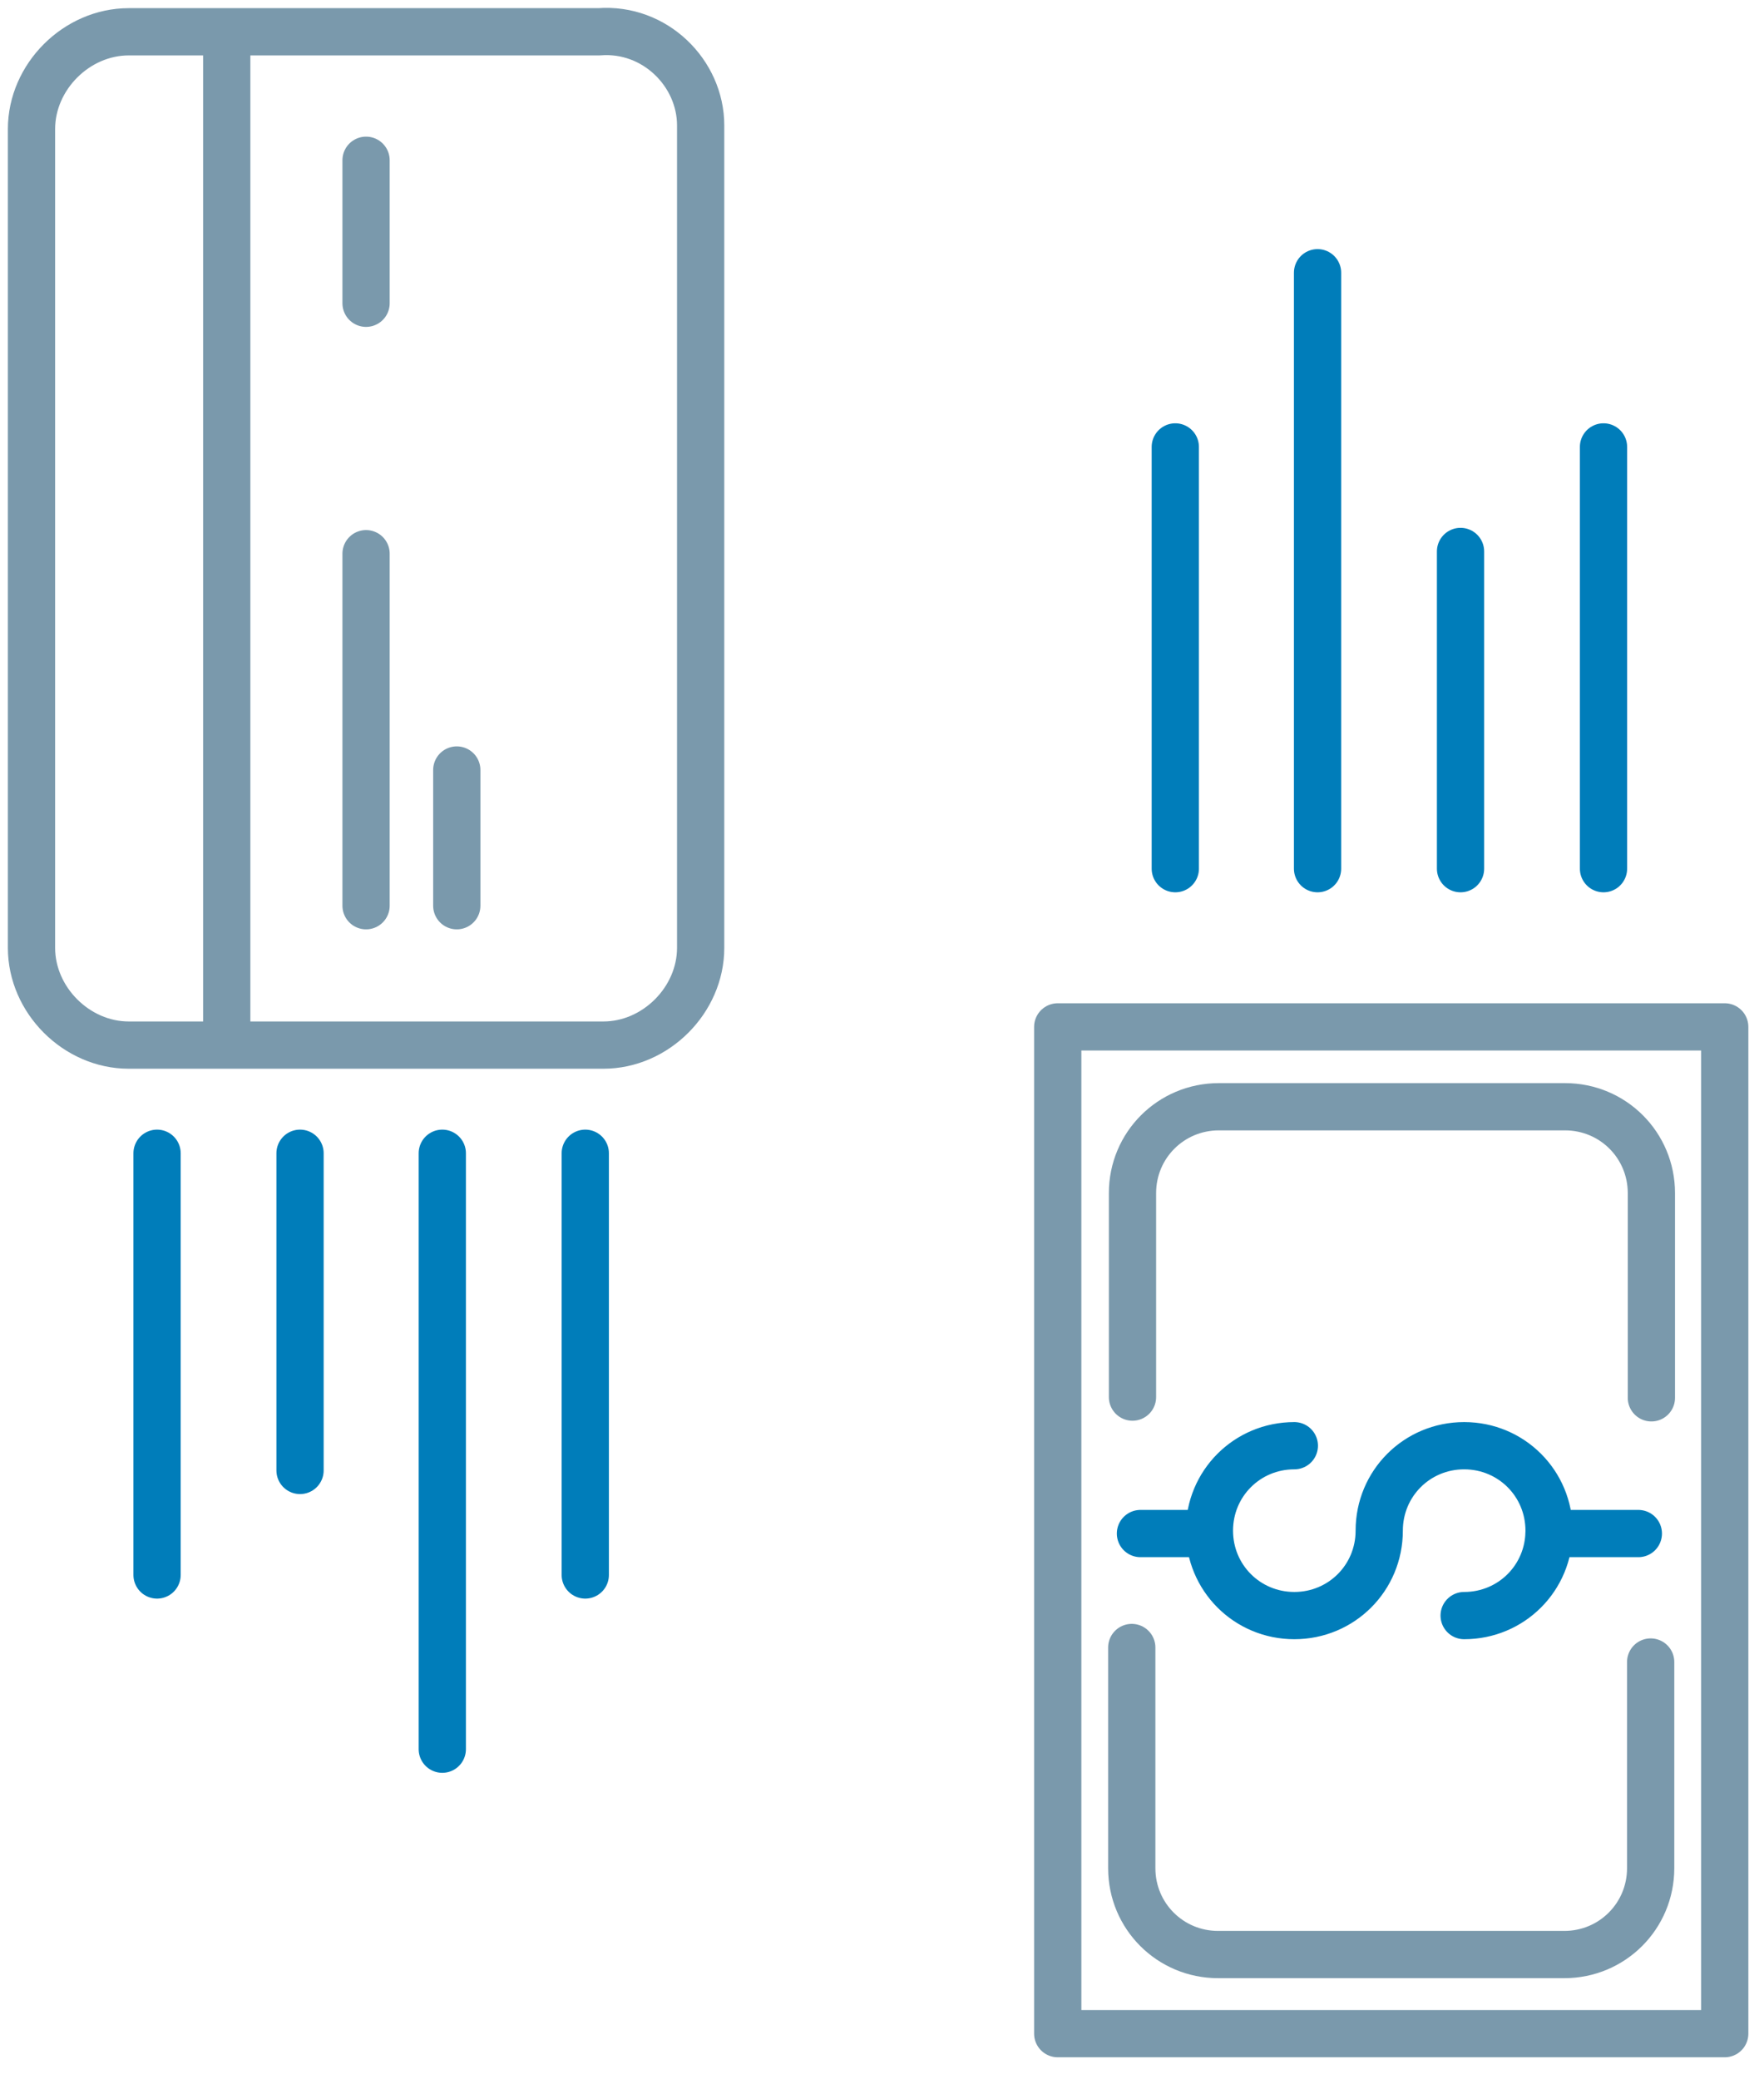
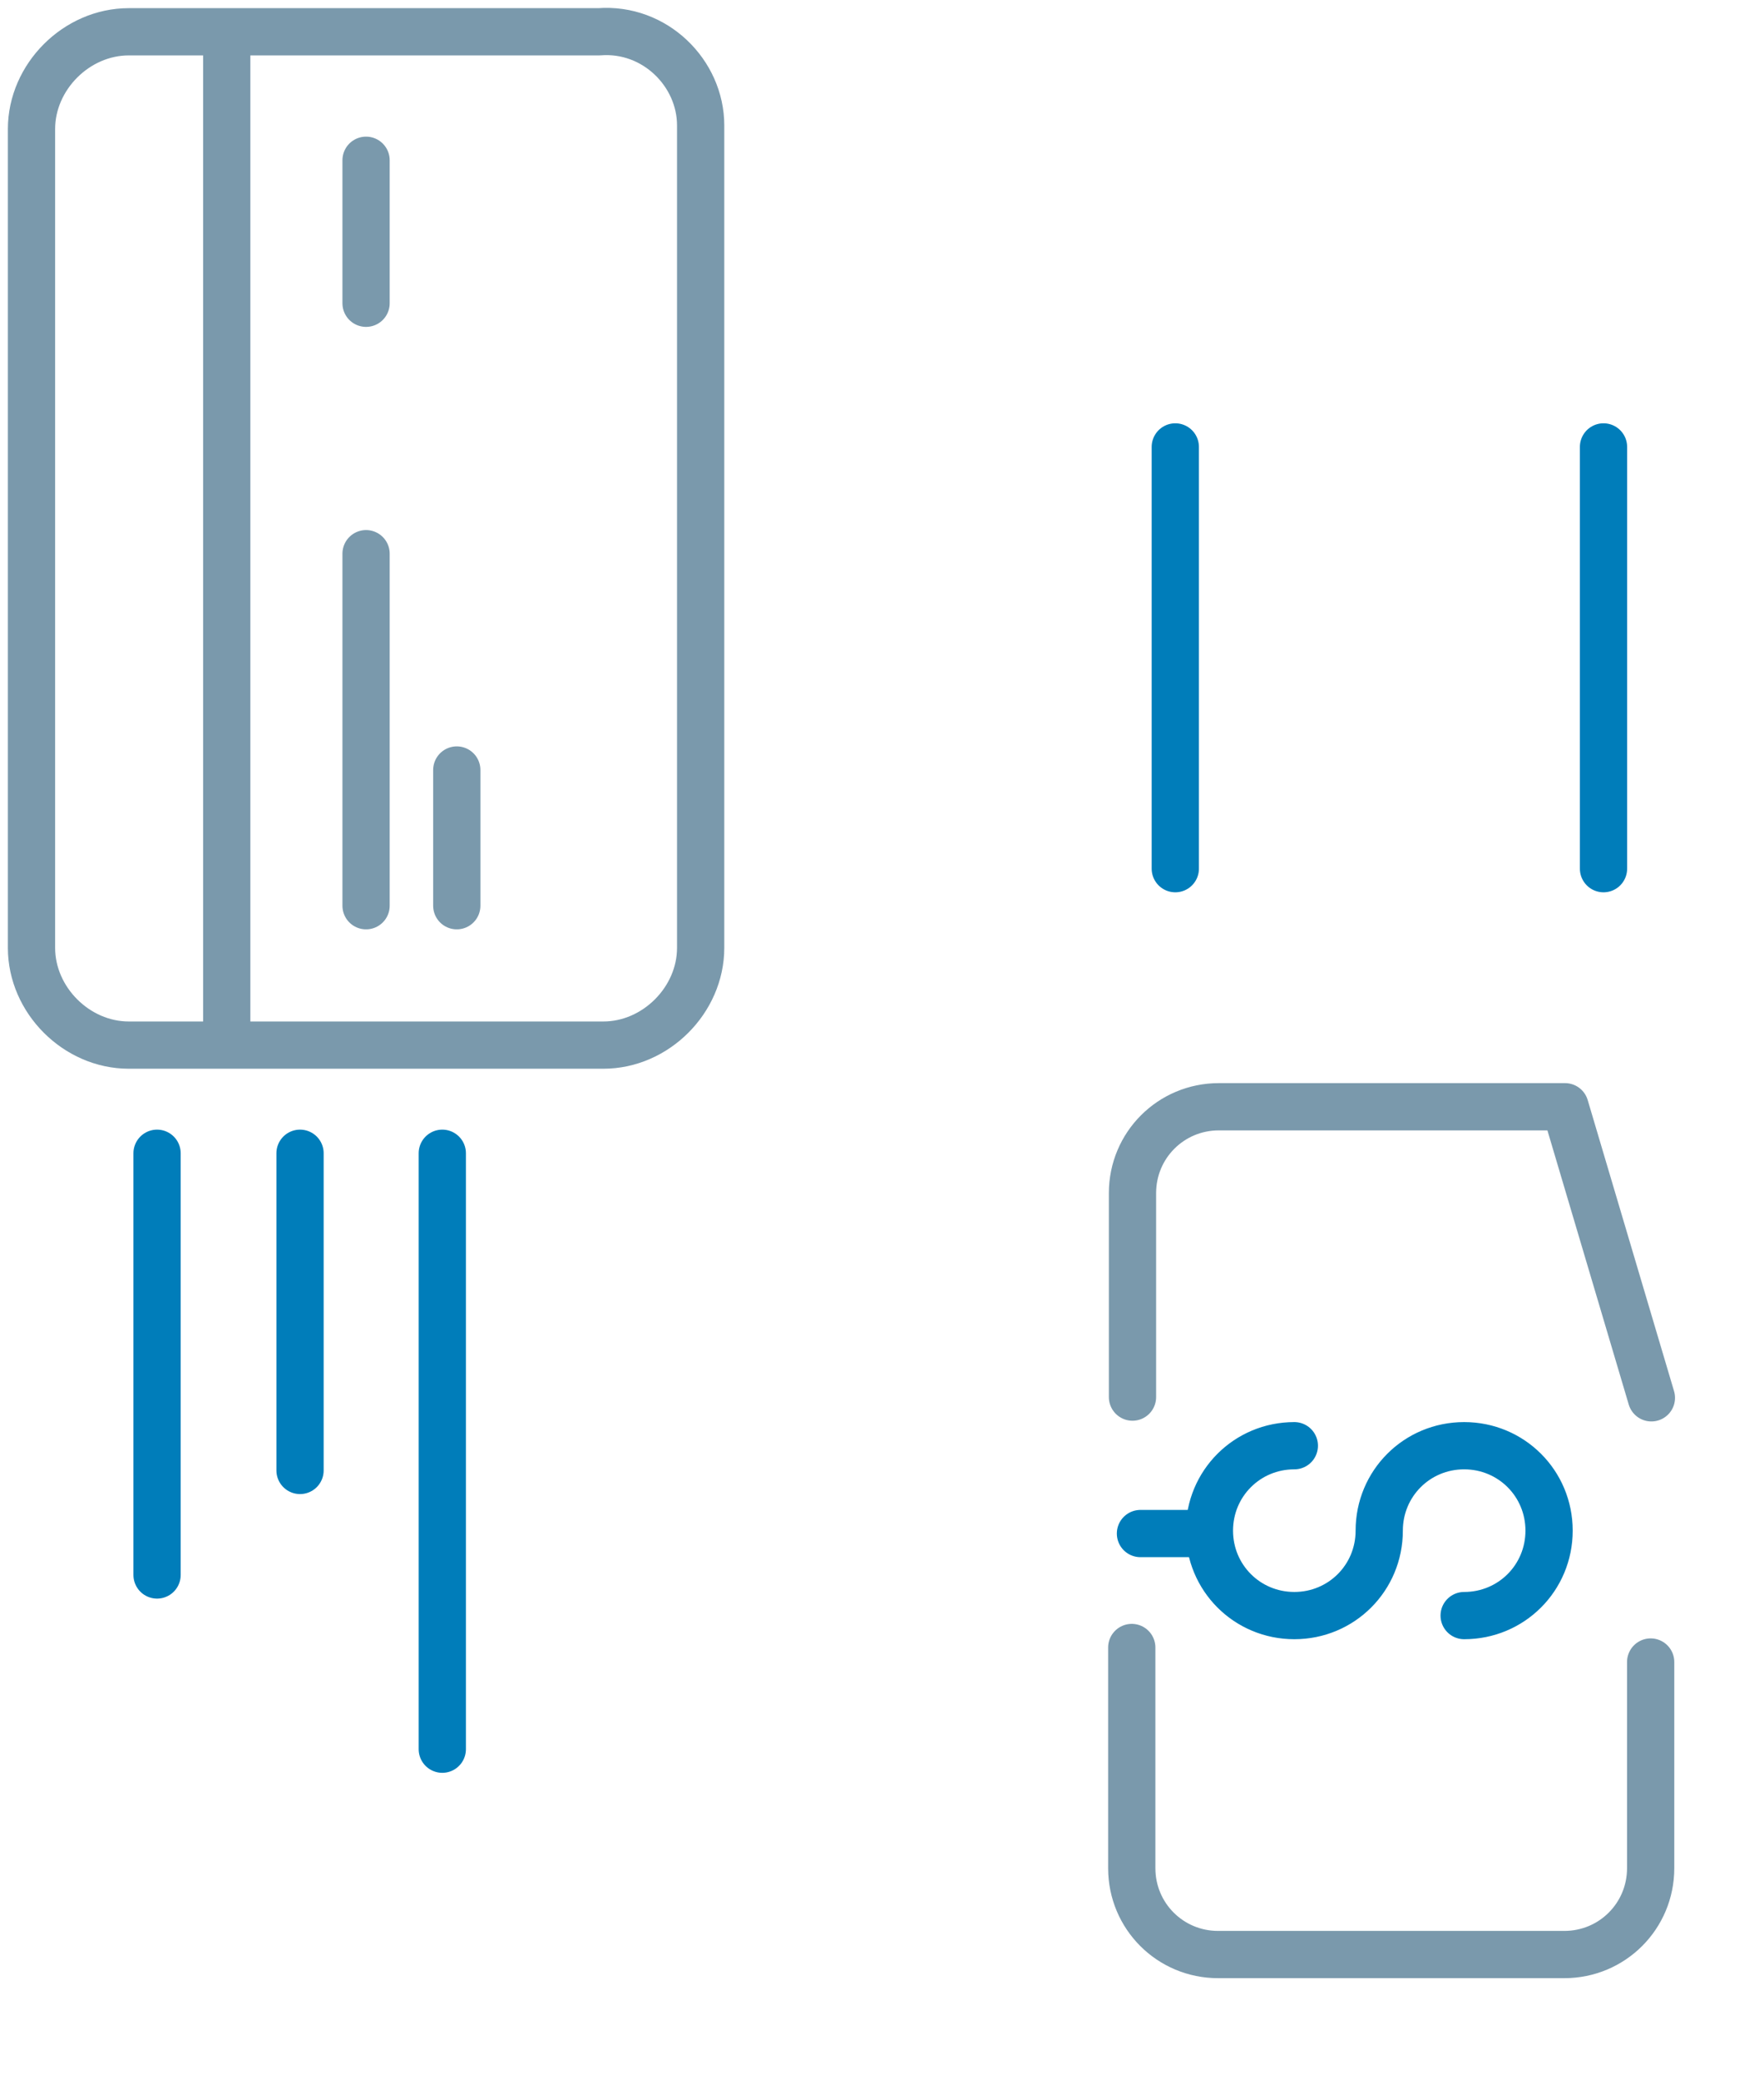
<svg xmlns="http://www.w3.org/2000/svg" width="56px" height="66px" viewBox="0 0 56 66" version="1.1">
  <title>everyday-banking</title>
  <g id="Page-1" stroke="none" stroke-width="1" fill="none" fill-rule="evenodd" stroke-linecap="round" stroke-linejoin="round">
    <g id="everyday-banking" transform="translate(1, 1)" stroke-width="1.5">
      <path d="M21.243,2.981 L21.243,29.086 C21.243,30.744 19.814,32.173 18.156,32.173 L3.087,32.173 C1.428,32.173 -5.32907052e-15,30.744 -5.32907052e-15,29.086 L-5.32907052e-15,3.096 C-5.32907052e-15,1.438 1.428,0.009 3.087,0.009 L18.017,0.009 C19.791,-0.129 21.243,1.322 21.243,2.981 Z" id="Path" stroke="#7A99AC" />
      <line x1="6.198" y1="31.85" x2="6.198" y2="0.216" id="Path" stroke="#7A99AC" />
      <line x1="10.621" y1="27.749" x2="10.621" y2="16.575" id="Path" stroke="#7A99AC" />
-       <line x1="17.58" y1="48.992" x2="17.58" y2="35.606" id="Path" stroke="#007DBA" />
      <line x1="8.525" y1="45.674" x2="8.525" y2="35.606" id="Path" stroke="#007DBA" />
      <line x1="3.986" y1="48.992" x2="3.986" y2="35.606" id="Path" stroke="#007DBA" />
      <line x1="13.041" y1="54.522" x2="13.041" y2="35.606" id="Path" stroke="#007DBA" />
      <line x1="13.501" y1="27.749" x2="13.501" y2="23.441" id="Path" stroke="#7A99AC" />
-       <rect id="Rectangle" stroke="#7A99AC" x="32.579" y="31.595" width="21.174" height="31.956" />
      <path d="M51.402,51.755 L51.402,58.299 C51.402,59.819 50.181,61.04 48.66,61.04 L37.67,61.04 C36.15,61.04 34.929,59.819 34.929,58.299 L34.929,51.294" id="Path" stroke="#7A99AC" />
-       <path d="M34.952,43.346 L34.952,36.871 C34.952,35.351 36.173,34.13 37.693,34.13 L48.684,34.13 C50.204,34.13 51.425,35.351 51.425,36.871 L51.425,43.369" id="Path" stroke="#7A99AC" />
+       <path d="M34.952,43.346 L34.952,36.871 C34.952,35.351 36.173,34.13 37.693,34.13 L48.684,34.13 L51.425,43.369" id="Path" stroke="#7A99AC" />
      <line x1="36.311" y1="13.186" x2="36.311" y2="26.573" id="Path" stroke="#007DBA" />
-       <line x1="45.366" y1="16.504" x2="45.366" y2="26.573" id="Path" stroke="#007DBA" />
      <line x1="49.905" y1="13.186" x2="49.905" y2="26.573" id="Path" stroke="#007DBA" />
-       <line x1="40.827" y1="7.657" x2="40.827" y2="26.573" id="Path" stroke="#007DBA" />
      <path d="M45.481,50.281 C46.979,50.281 48.177,49.083 48.177,47.585 C48.177,46.087 46.979,44.889 45.481,44.889 C43.983,44.889 42.785,46.087 42.785,47.585 C42.785,49.083 41.587,50.281 40.09,50.281 C38.592,50.281 37.394,49.083 37.394,47.585 C37.394,46.087 38.592,44.889 40.09,44.889" id="Path" stroke="#007DBA" />
      <line x1="35.205" y1="47.677" x2="37.14" y2="47.677" id="Path" stroke="#007DBA" />
-       <line x1="48.177" y1="47.677" x2="51.011" y2="47.677" id="Path" stroke="#007DBA" />
      <line x1="10.621" y1="8.626" x2="10.621" y2="4.087" id="Path" stroke="#7A99AC" />
    </g>
  </g>
</svg>